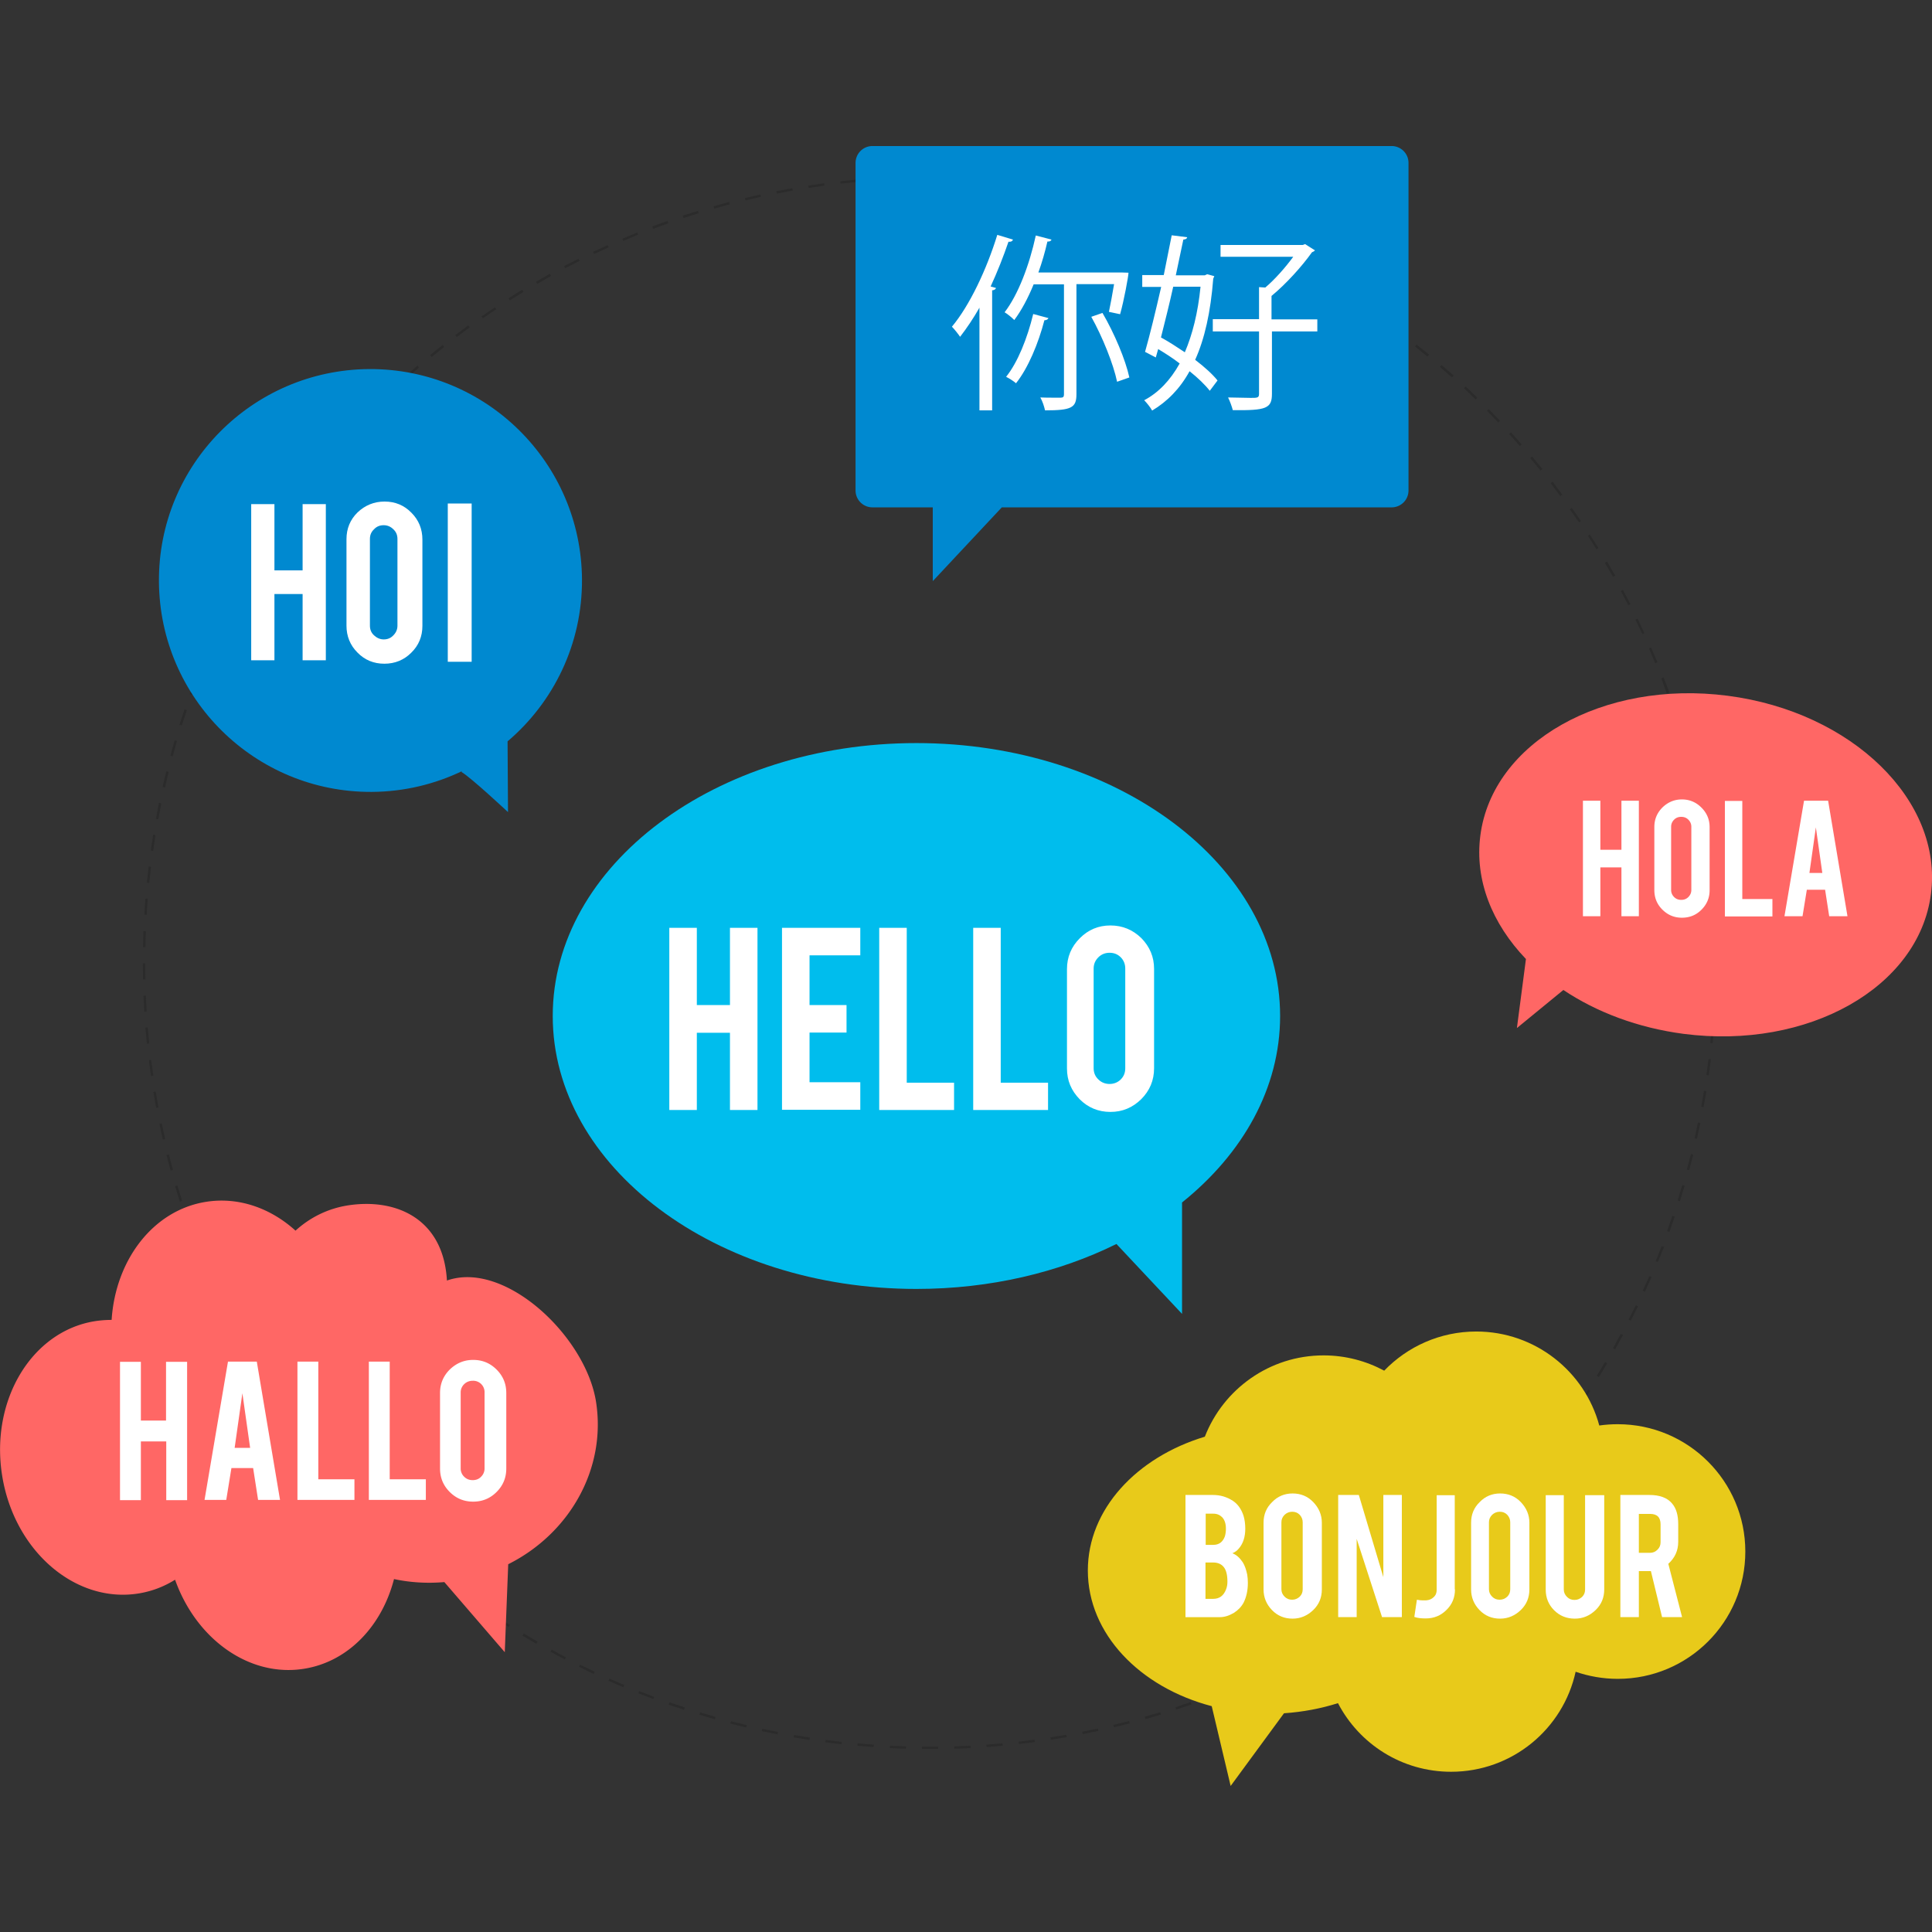
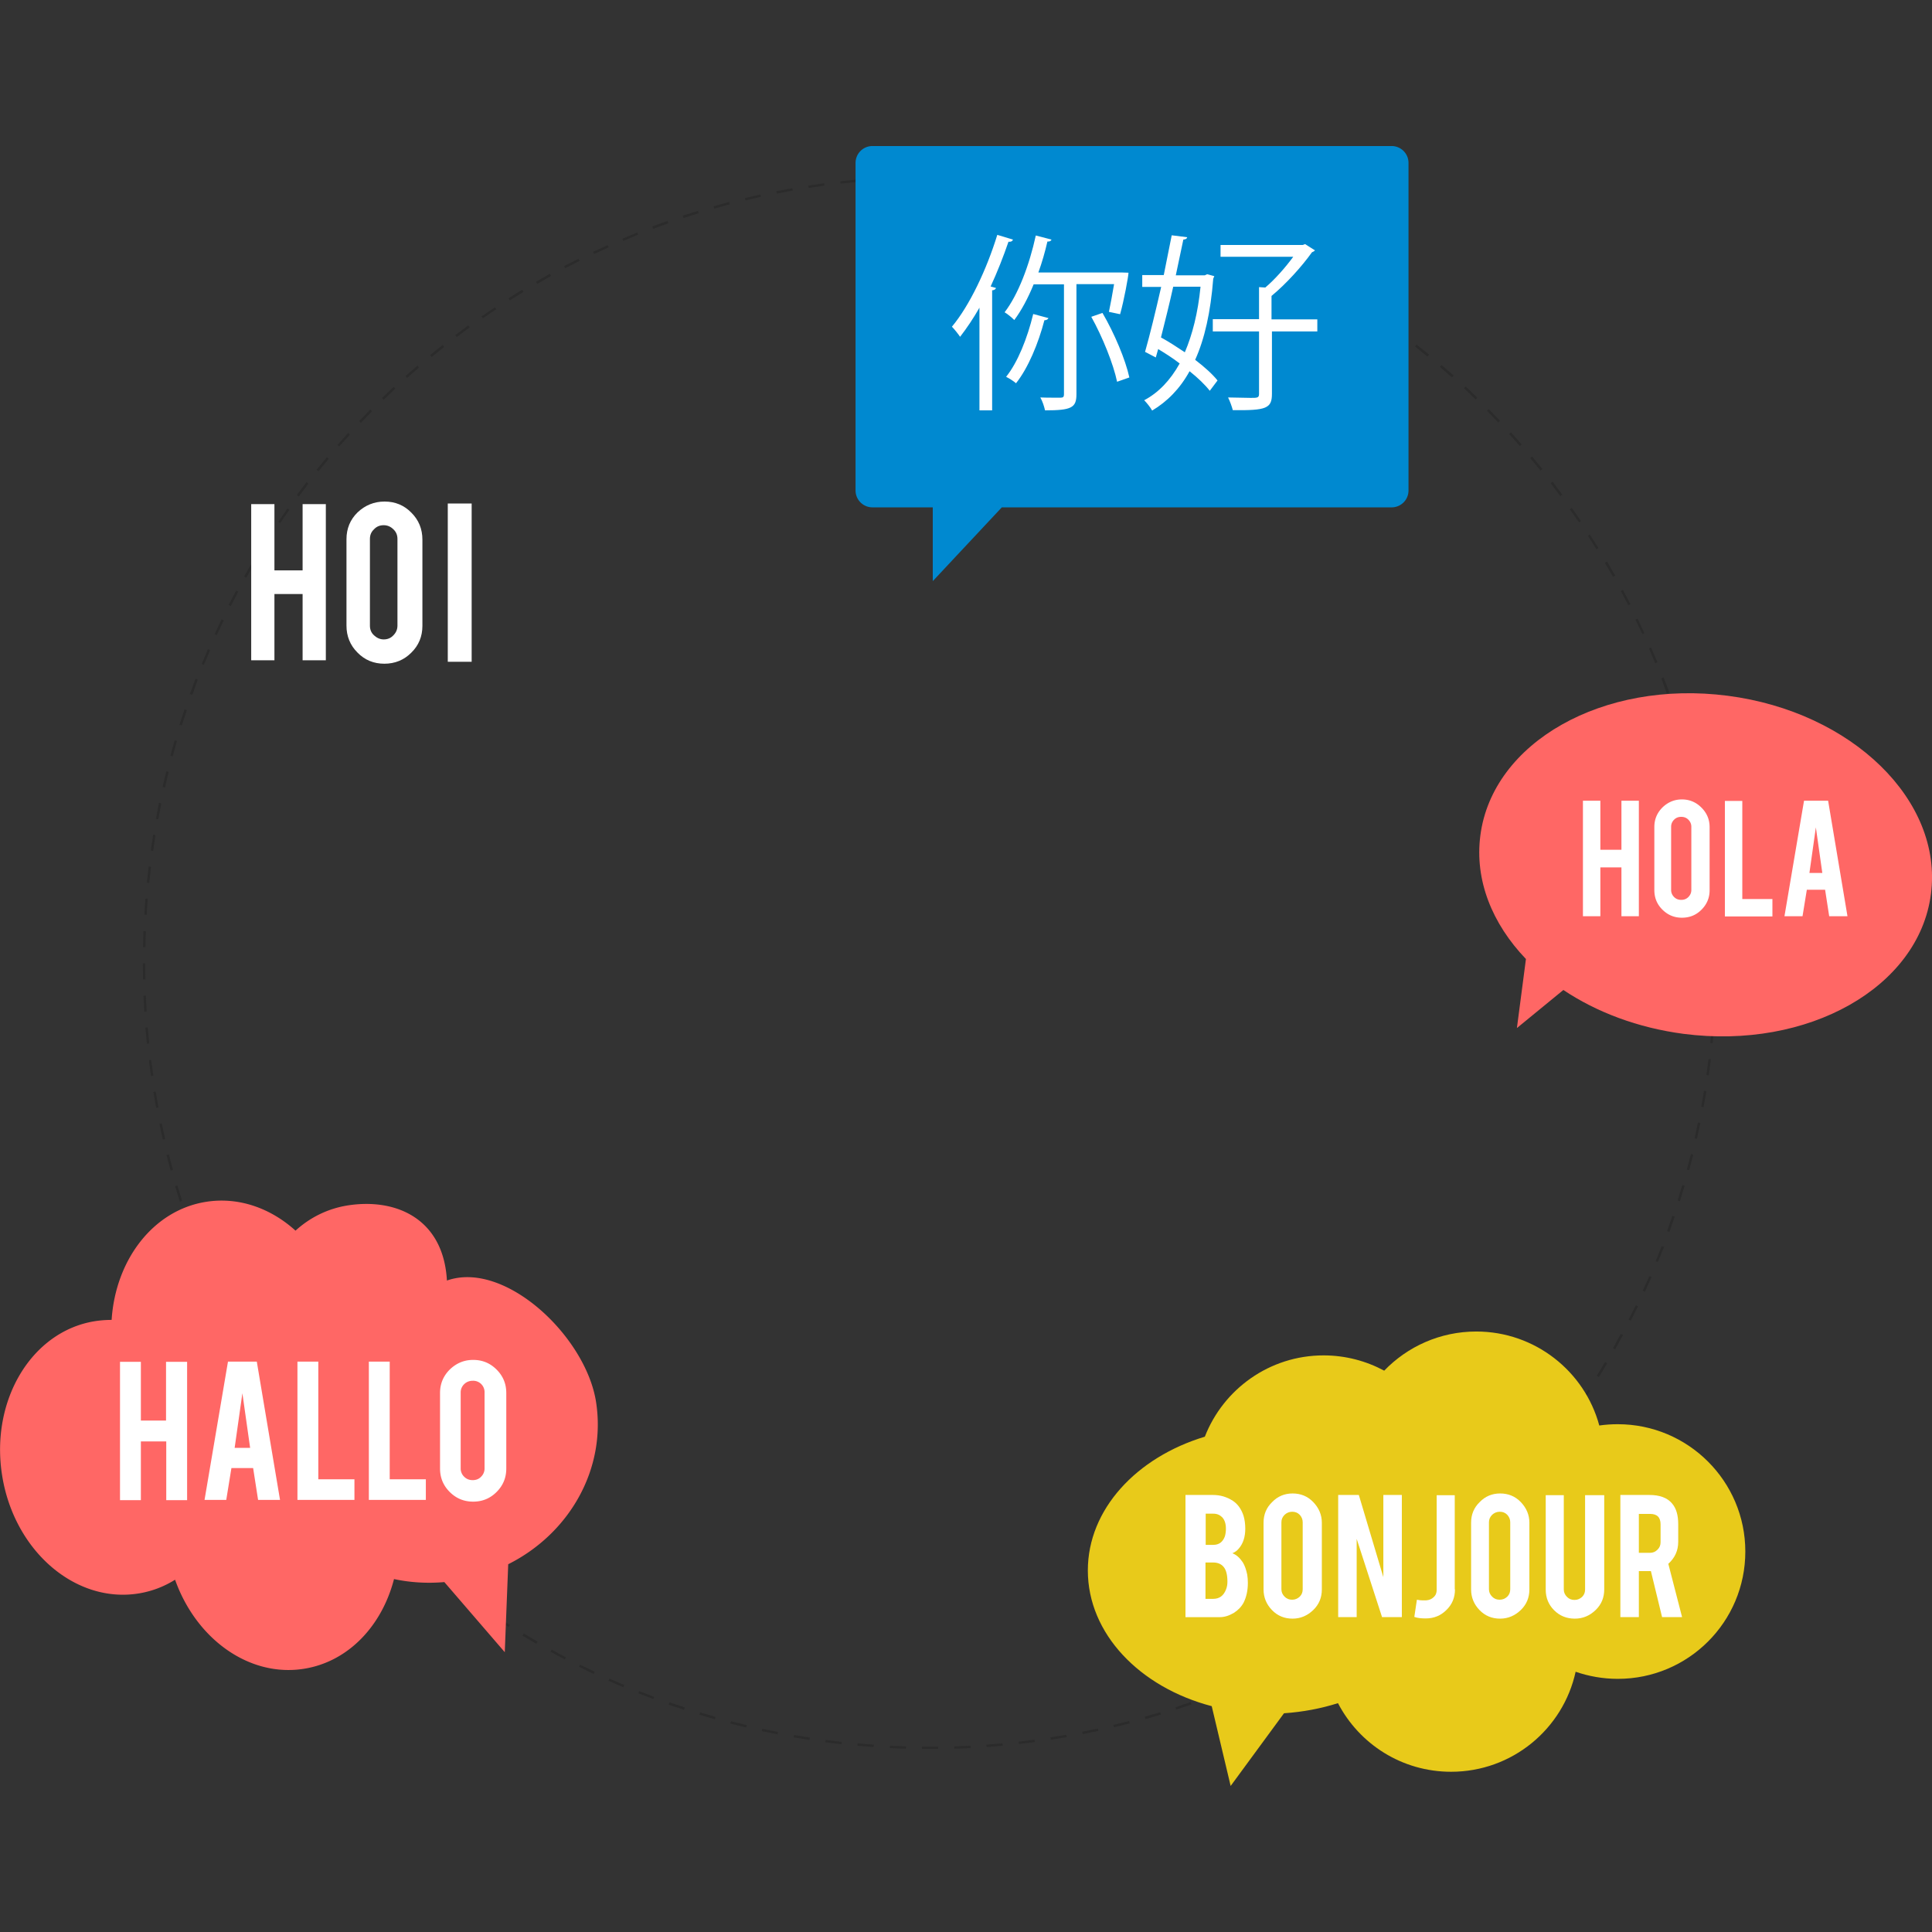
<svg xmlns="http://www.w3.org/2000/svg" xmlns:xlink="http://www.w3.org/1999/xlink" viewBox="0 0 898.3 898.3">
  <rect x="0" y="0" width="898.3" height="898.3" fill="#333333" stroke="none" />
  <path d="M432.3 813.2h-3.6v-1.1h7.5v1.1h-3.9zm-11.1-.1l-7.5-.3.1-1.1 7.5.3-.1 1.1zm22.5 0V812l7.5-.3.1 1.1-7.6.3zm-37.5-.8l-7.5-.6.1-1.1 7.5.6-.1 1.1zm52.5 0l-.1-1.1 7.5-.6.1 1.1-7.5.6zm-67.4-1.3l-7.5-.9.1-1.1 7.4.9v1.1zm82.4-.1l-.1-1.1 7.4-.9.1 1.1-7.4.9zm-97.3-1.9l-7.4-1.2.2-1.1 7.4 1.2-.2 1.1zm112.2-.1l-.2-1.1 7.4-1.2.2 1.1-7.4 1.2zm-127-2.5l-7.4-1.5.2-1.1 7.3 1.5-.1 1.1zm141.8-.1l-.2-1.1 7.3-1.5.2 1.1-7.3 1.5zm-156.5-3.1l-7.3-1.8.3-1.1 7.3 1.8-.3 1.1zm171.1-.1l-.3-1.1 7.3-1.8.3 1.1-7.3 1.8zm-185.6-3.7l-7.2-2.1.3-1.1 7.2 2.1-.3 1.1zm200.2-.1l-.3-1.1 7.2-2.1.3 1.1-7.2 2.1zM318 795l-7.1-2.4.4-1.1 7.1 2.4-.4 1.1zm228.9-.1l-.4-1.1 7.1-2.4.4 1.1-7.1 2.4zM303.8 790l-7-2.7.4-1 7 2.7-.4 1zm257.3 0l-.4-1.1 7-2.7.4 1-7 2.8zm-271.3-5.5l-6.9-3 .5-1 6.9 3-.5 1zm285.2-.1l-.4-1 6.8-3 .5 1-6.9 3zm-299-6.1l-6.8-3.3.5-1 6.8 3.3-.5 1zm312.7 0l-.5-1 6.7-3.3.5 1-6.7 3.3zm13.4-6.7l-.5-1 6.6-3.5.5 1-6.6 3.5zm-339.5 0L256 768l.5-1 6.6 3.6-.5 1zm352.6-7.2l-.6-1 6.4-3.8.6 1-6.4 3.8zm-365.8-.1l-6.5-3.8.6-1 6.5 3.8-.6 1zm378.6-7.7l-.6-1 6.3-4.1.6.9-6.3 4.2zm-391.5-.1l-6.3-4.1.6-.9 6.3 4.1-.6.9zm404-8.2l-.6-.9 6.1-4.3.7.9-6.2 4.3zm-416.5-.1l-6.1-4.3.7-.9 6.1 4.3-.7.9zm428.7-8.7l-.7-.9 5.9-4.6.7.9-5.9 4.6zm-440.9-.1l-5.9-4.6.7-.9 5.9 4.6-.7.9zm452.7-9.1l-.7-.9 5.7-4.8.7.9-5.7 4.8zm-464.5-.2l-5.8-4.8.7-.9 5.7 4.8-.6.9zm475.9-9.6l-.8-.8 5.5-5 .8.8-5.5 5zm-487.3-.2l-5.6-5.1.8-.8 5.5 5-.7.9zm498.3-10l-.8-.8 5.3-5.3.8.8-5.3 5.3zm-509.3-.2l-5.3-5.3.8-.8 5.3 5.3-.8.8zm519.8-10.5l-.8-.8 5.1-5.5.8.8-5.1 5.5zm-530.4-.2l-5.1-5.5.8-.8 5.1 5.5-.8.8zm540.6-10.9l-.8-.7 4.9-5.7.9.7-5 5.7zm-550.7-.2l-4.9-5.7.9-.7 4.9 5.7-.9.7zm560.3-11.2l-.9-.7 4.6-5.9.9.7-4.6 5.9zm-570-.2l-4.6-5.9.9-.7 4.6 5.9-.9.7zm579.2-11.7l-.9-.7 4.4-6.1.9.7-4.4 6.1zm-588.3-.2l-4.4-6.1.9-.7 4.4 6.1-.9.7zm597.1-12.1l-.9-.6 4.2-6.2.9.6-4.2 6.2zm-605.8-.1l-4.2-6.2.9-.6 4.1 6.2-.8.6zm614-12.5l-1-.6 3.9-6.4 1 .6-3.9 6.4zm-622.2-.1l-3.9-6.4 1-.6 3.9 6.4-1 .6zM751 627.4l-1-.6 3.6-6.6 1 .5-3.6 6.7zm-637.4-.1l-3.6-6.6 1-.5 3.6 6.5-1 .6zm644.6-13.2l-1-.5 3.4-6.7 1 .5-3.4 6.7zm-651.7 0l-3.3-6.7 1-.5 3.3 6.7-1 .5zm-6.6-13.4l-3.1-6.8 1-.5 3.1 6.8-1 .5zm664.9-.1l-1-.5 3.1-6.8 1 .5-3.1 6.8zM93.9 586.9l-2.8-7 1.1-.4 2.8 6.9-1.1.5zm676.9-.1l-1-.4 2.8-7 1.1.4-2.9 7zM88.5 572.9l-2.5-7.1 1.1-.4 2.5 7.1-1.1.4zm687.7-.1l-1.1-.4 2.5-7.1 1.1.4-2.5 7.1zM83.6 558.7l-2.2-7.2 1.1-.3 2.2 7.2-1.1.3zm697.5-.2l-1.1-.3 2.2-7.2 1.1.3-2.2 7.2zM79.3 544.3l-1.9-7.3 1.1-.3 1.9 7.2-1.1.4zm706.1-.2l-1.1-.3 1.9-7.2 1.1.3-1.9 7.2zM75.7 529.8l-1.6-7.3 1.1-.2 1.6 7.3-1.1.2zm713.3-.3l-1.1-.3 1.6-7.3 1.1.2-1.6 7.4zM72.6 515.1l-1.3-7.4 1.1-.2 1.3 7.4-1.1.2zm719.5-.3l-1.1-.2 1.3-7.4 1.1.2-1.3 7.4zM70.2 500.3l-1-7.4 1.1-.1 1 7.4-1.1.1zm724.3-.3l-1.1-.2 1-7.4 1.1.1-1 7.5zM68.3 485.3l-.7-7.5 1.1-.1.7 7.5-1.1.1zm728-.2l-1.1-.1.7-7.5 1.1.1-.7 7.5zM67.1 470.4l-.4-7.5h1.1l.4 7.5h-1.1zm730.5-.3l-1.1-.1.4-7.5h1.1l-.4 7.6zM66.5 455.4l-.1-7.5h1.1l.1 7.5h-1.1zm731.7-.3h-1.1l.1-7.5v-.6h1.1v.6l-.1 7.5zM67.6 440.4h-1.1l.2-7.5h1.1l-.2 7.5zm729.4-.9l-.2-7.5h1.1l.2 7.5H797zM68.2 425.4l-1.1-.1.5-7.5 1.1.1-.5 7.5zm728.2-.8l-.5-7.5 1.1-.1.5 7.5-1.1.1zm-727-14.1l-1.1-.1.8-7.5 1.1.1-.8 7.5zm725.8-.8l-.8-7.4 1.1-.1.8 7.5h-1.1zm-724-14l-1.1-.2 1.1-7.4 1.1.2-1.1 7.4zm722.1-.9l-1.2-7.4 1.1-.2 1.2 7.4-1.1.2zM73.6 380.9l-1.1-.2 1.4-7.4 1.1.2-1.4 7.4zm717.3-.9l-1.5-7.3 1.1-.2 1.5 7.4-1.1.1zM76.7 366.2l-1.1-.3 1.7-7.3 1.1.3-1.7 7.3zm711.1-.8l-1.8-7.3 1.1-.3 1.8 7.3-1.1.3zM80.3 351.7l-1.1-.3 2-7.2 1.1.3-2 7.2zm703.8-.8l-2.1-7.2 1.1-.3 2.1 7.2-1.1.3zM84.5 337.3l-1.1-.3 2.4-7.2 1.1.4-2.4 7.1zm695.4-.8l-2.4-7.1 1.1-.4 2.4 7.1-1.1.4zM89.4 323.1l-1.1-.4 2.6-7.1 1.1.4-2.6 7.1zm685.6-.7l-2.6-7 1.1-.4 2.7 7-1.2.4zM94.8 309.1l-1-.4 2.9-6.9 1 .5-2.9 6.8zm674.8-.7l-2.9-6.9 1-.5 2.9 6.9-1 .5zm-668.8-13.1l-1-.5 3.2-6.8 1 .5-3.2 6.8zm662.8-.5l-3.2-6.7 1-.5 3.2 6.8-1 .4zm-656.3-13l-1-.5 3.5-6.7 1 .5-3.5 6.7zm649.8-.4l-3.5-6.6 1-.5 3.5 6.6-1 .5zm-642.6-12.8l-1-.6 3.8-6.5 1 .6-3.8 6.5zm635.5-.4l-3.8-6.5 1-.6 3.8 6.5-1 .6zm-627.9-12.5l-1-.6 4-6.3.9.6-3.9 6.3zm620.2-.3l-4-6.3.9-.6 4 6.3-.9.6zm-612-12.2l-.9-.6 4.3-6.2.9.7c-1.5 1.9-2.9 4-4.3 6.1zm603.9-.3l-4.3-6.1.9-.7 4.3 6.2-.9.6zm-595.3-12l-.9-.7 4.5-6 .9.7-4.5 6zm586.6-.2l-4.5-6 .9-.7 4.5 6-.9.7zm-577.4-11.6l-.9-.7 4.8-5.8.9.7-4.8 5.8zm568.2-.3l-4.8-5.8.9-.7 4.8 5.8-.9.7zm-558.6-11.2l-.8-.7 5-5.6.8.8-5 5.5zm549-.2l-5-5.6.8-.8 5 5.6-.8.8zm-538.9-10.8l-.8-.8 5.2-5.4.8.8-5.2 5.4zm528.8-.2l-5.2-5.4.8-.8 5.2 5.4-.8.8zm-518.2-10.5l-.8-.8 5.4-5.2.8.8-5.4 5.2zm507.7-.2l-5.4-5.2.8-.8 5.4 5.2-.8.8zm-496.8-10l-.8-.8 5.6-4.9.7.9-5.5 4.8zm485.8-.2l-5.6-4.9.7-.9 5.7 4.9-.8.9zM200.7 166l-.7-.9 5.8-4.7.7.9-5.8 4.7zm463-.2l-5.8-4.7.7-.9 5.9 4.7-.8.9zm-451.3-9.1l-.7-.9 6-4.5.7.9-6 4.5zm439.5-.2l-6-4.5.7-.9 6 4.5-.7.9zM224.5 148l-.6-.9 6.2-4.2.6.9-6.2 4.2zm415.3-.2l-6.2-4.2.6-.9 6.2 4.2-.6.9zM237 139.7l-.6-1 6.4-4 .6 1-6.4 4zm390.3-.2l-6.4-3.9.6-1 6.4 4-.6.9zM249.8 132l-.6-1 6.5-3.7.5 1-6.4 3.7zm364.7-.3L608 128l.5-1 6.6 3.7-.6 1zm-351.7-7l-.5-1 6.7-3.4.5 1-6.7 3.4zm338.5-.2l-6.7-3.4.5-1 6.7 3.4-.5 1zm-325.1-6.4l-.5-1 6.8-3.1.5 1-6.8 3.1zm311.7-.3l-6.8-3.1.5-1 6.8 3.1-.5 1zM289.8 112l-.4-1 6.9-2.9.4 1-6.9 2.9zm284.4-.3l-6.9-2.8.4-1 7 2.9-.5.9zm-270.5-5.3l-.4-1.1 7.1-2.6.4 1.1-7.1 2.6zm256.5-.3l-7.1-2.6.4-1.1 7.1 2.6-.4 1.1zm-242.4-4.7l-.4-1.1 7.2-2.3.3 1.1-7.1 2.3zm228.2-.2l-7.2-2.3.3-1.1 7.2 2.3-.3 1.1zM332.1 97l-.3-1.1 7.2-2 .3 1.1-7.2 2zm199.6-.2l-7.2-2 .3-1.1 7.2 2-.3 1.1zm-185.1-3.6l-.3-1.1 7.3-1.7.2 1.1-7.2 1.7zm170.6-.2l-7.3-1.7.2-1.1 7.3 1.7-.2 1.1zm-156-3l-.2-1.1 7.4-1.4.2 1.1-7.4 1.4zm141.4-.1l-7.4-1.4.2-1.1 7.4 1.4-.2 1.1zM376 87.4l-.2-1.1 7.4-1.1.1 1.1-7.3 1.1zm111.8-.1l-7.4-1.1.1-1.1 7.4 1.1-.1 1.1zm-97-1.9l-.1-1.1 7.5-.8.1 1.1-7.5.8zm82.2-.1l-7.5-.7.1-1.1 7.5.8-.1 1zm-67.3-1.2l-.1-1.1 7.5-.5.1 1.1-7.5.5zm52.4-.1l-7.5-.4.1-1.1 7.5.4-.1 1.1zm-37.4-.7v-1.1l7.5-.2v1.1l-7.5.2zm22.4 0l-7.5-.1v-1.1l7.5.1v1.1z" fill="#2b2b2b" />
-   <path d="M270.6 269.3c-.4-54.3-44.7-98-99-97.7-54.3.4-98.1 44.6-97.7 98.9s44.7 98 99 97.7c15.1-.1 29.3-3.6 42-9.7l-.4.4c4.4 2.5 21.7 18.7 21.7 18.7l-.2-32.9c21.3-18.1 34.8-45.2 34.6-75.4z" fill="#0089d0" />
-   <path d="M595.2 472.4c0-70.1-75.7-126.9-169.1-126.9S257 402.3 257 472.4s75.7 126.9 169.1 126.9c34.3 0 66.3-7.7 93-20.9l30.5 32.5v-51.8c28.3-22.7 45.6-53.2 45.6-86.7z" fill="#00bded" />
  <path d="M688.3 388.5c5.6-43.4 57.1-72.5 115-65s100.2 48.8 94.5 92.2c-5.6 43.4-57.1 72.5-115 65-21.3-2.8-40.5-10.1-55.9-20.4L705.3 478l4.2-32.1c-15.7-16.4-23.9-36.6-21.2-57.4z" fill="#ff6765" />
-   <path d="M324 480.2v35.9h-12.8v-84.7H324v35.9h15.4v-35.9h12.8v84.7h-12.8v-35.9H324zm39.6 35.9v-84.7H400v12.8h-23.6v23.1h17.2v12.8h-17.2v23.1H400V516h-36.4zm80 0h-34.8v-84.7h12.8v72h22v12.7zm43.7 0h-34.8v-84.7h12.8v72h22v12.7zm29-85.8c5.6 0 10.4 2 14.4 5.9 3.9 4 5.9 8.7 5.9 14.3v46.2c0 5.6-2 10.4-6 14.4-4 3.9-8.7 5.9-14.3 5.9s-10.4-2-14.3-5.9c-3.9-4-5.9-8.7-5.9-14.3v-46.2c0-5.6 2-10.4 6-14.4 3.9-3.9 8.6-5.9 14.2-5.9zm6.9 20c0-2-.7-3.8-2.1-5.2s-3.1-2.1-5.2-2.1c-2 0-3.8.7-5.2 2.1s-2.2 3.1-2.2 5.2v46.4c0 2 .7 3.8 2.2 5.2 1.4 1.4 3.2 2.1 5.2 2.1s3.8-.7 5.2-2.1 2.1-3.1 2.1-5.2v-46.4z" fill="#fff" />
  <path d="M647 67.9H405.7a7.85 7.85 0 0 0-7.9 7.9V228a7.85 7.85 0 0 0 7.9 7.9h28v34.3l32.1-34.3H647a7.85 7.85 0 0 0 7.9-7.9V75.8a7.85 7.85 0 0 0-7.9-7.9z" fill="#0089d0" />
  <path d="M455.5 142.9c-2.9 5.1-6 9.7-9.1 13.7-.8-1.2-2.6-3.5-3.8-4.7 8.2-9.8 16.1-26.5 21.1-42.7l7.3 2.2c-.4.9-1.1 1.1-2.1 1-2.4 7-5.2 14.1-8.3 20.8l2.5.7c-.2.5-.6 1-1.8 1.1v55.8h-5.9v-47.9zm60.1 2.1c.7-3.2 1.6-8.2 2.4-12.9h-17.5v51.2c0 6.3-2.3 7.5-14.6 7.5-.4-1.8-1.2-4.3-2.2-6 2.2.1 4.3.1 6 .1h3.5c1.1 0 1.5-.4 1.5-1.5v-51.2h-14.1c-2.6 6.4-5.7 12.2-9 16.6-1.1-1.1-3.1-2.8-4.5-3.6 6.3-8.2 11.5-21.9 14.5-35.7l7.3 1.9c-.2.6-.8 1-1.9.9-1.1 4.8-2.5 9.7-4.2 14.4h38.8l3.1.1c0 1.5-2.1 13-3.9 19.3l-5.2-1.1zm-28.1 2.9c-.3.6-.9 1-1.9 1-2.8 10.8-7.6 22.3-13.2 29.3-1.1-1-3.2-2.3-4.6-3 5.4-6.7 9.9-18 12.6-29.2l7.1 1.9zm31.9 29.6c-1.7-8.2-6.8-20.9-12-30.2l5.2-1.8c5.5 9.4 10.7 21.7 12.5 30l-5.7 2zm41.9-50l3.3.9-.5 1.2c-1.2 15.5-4 28-8.4 37.7 4.3 3.3 8 6.6 10.4 9.6l-3.6 4.8c-2.2-2.8-5.5-6-9.4-9.1-4.5 8.2-10.4 14.1-17.4 18.3-.8-1.5-2.5-3.6-3.7-4.8 6.6-3.5 12.1-9.2 16.5-17.1-3.2-2.5-6.7-4.7-10-6.7l-1.1 3.9-5-2.6c2.2-7.7 4.9-18.8 7.5-30.2h-8.8v-5.5h10l3.7-18.5 7.2.9c-.1.6-.6 1-1.8 1.1l-3.5 16.6h13.5l1.1-.5zm-15.8 5.8c-1.8 8.2-3.9 16.4-5.7 23.6 3.7 2 7.5 4.5 11.1 6.9 3.5-8.2 6.1-18.3 7.3-30.5h-12.7zm67 15.1v5.7h-21.1v29c0 6.8-2.6 7.8-18.2 7.6-.4-1.6-1.3-4.1-2.2-5.9l10.5.2c3 0 3.9 0 3.9-1.8v-29.1h-21.5v-5.7h21.5v-14.9l2.9.2c4.6-3.9 9.4-9.4 13-14.3h-33.8v-5.5h38.2l1.1-.4 4.6 2.9c-.3.4-.9.7-1.4.9-4.6 6.5-12.1 14.8-18.8 20.3v10.9h21.3z" fill="#fff" />
  <path d="M505.8 730.2c0-28.4 22.6-52.6 54.4-62.2 8.6-22.1 30.1-37.8 55.2-37.8 10.2 0 19.8 2.6 28.2 7.1 10.8-11.2 26-18.2 42.8-18.2 27.3 0 50.4 18.5 57.2 43.7 2.8-.4 5.7-.6 8.6-.6 32.7 0 59.3 26.5 59.3 59.2s-26.5 59.2-59.3 59.2c-6.9 0-13.5-1.2-19.6-3.3-5.8 26.6-29.5 46.5-57.9 46.5-22.9 0-42.7-12.9-52.6-31.9-7.9 2.5-16.3 4.1-25.1 4.7l-24.8 33.8-8.8-37.1c-33.5-8.8-57.6-33.7-57.6-63.1z" fill="#e8ca1a" />
  <g fill="#fff">
    <path d="M551.2 751.9v-56.8H564c3.4 0 6.4.9 9.2 2.7 2.3 1.5 4 3.9 5 7 .5 1.7.8 3.7.8 6 0 3.8-1 6.9-3 9.2-.8 1-1.8 1.7-3 2.2 1.9.7 3.5 2.2 4.9 4.3.9 1.5 1.5 3.3 2 5.6.2 1.2.3 2.5.3 3.9 0 3.6-.7 6.6-2 9.2-1.1 2-2.6 3.5-4.5 4.7-2.2 1.3-4.3 2-6.5 2h-16zm9.3-33.6h3.6c2.7 0 4.4-1.3 5.4-3.9.3-1 .5-2.2.5-3.6 0-2.4-.6-4.1-1.7-5.3-1.1-1.1-2.4-1.7-4.1-1.7h-3.6v14.5zm0 25.1h3.6c2.9 0 4.9-1.5 6-4.5.4-1 .6-2.2.6-3.5 0-3.2-.6-5.5-1.8-6.9-1.1-1.3-2.7-2-4.8-2h-3.6v16.9z" />
    <use xlink:href="#B" />
    <path d="M631.8 695.1l11.4 38.2v-38.2h8.6v56.8h-9.2l-11.8-36.4v36.4h-8.6v-56.8h9.6zm44.7 43.9c0 3.8-1.3 7-4 9.6-2.6 2.6-5.8 3.9-9.6 3.9-2.2 0-3.9-.2-5.3-.7l1.2-8c1 .2 1.8.3 2.5.3h1.8c1.4-.1 2.6-.6 3.5-1.5 1-.9 1.4-2 1.4-3.4v-44h8.4V739z" />
    <use xlink:href="#B" x="96.5" />
    <path d="M732.2 752.6c-3.8 0-7-1.3-9.6-3.9s-3.9-5.8-3.9-9.6v-43.9h8.4V739c0 1.4.5 2.5 1.5 3.5s2.1 1.4 3.5 1.4 2.5-.5 3.5-1.4c1-1 1.4-2.1 1.4-3.5v-43.8h8.9V739c0 3.8-1.3 7-4 9.6-2.8 2.7-6 4-9.7 4zm34.7-57.5c4.8 0 8.3 1.3 10.5 3.9 2 2.3 2.9 5.5 2.9 9.6v8.3c0 4-1.5 7.4-4.6 10.2l6.4 24.8h-9.3l-5.2-21.4H762v21.4h-8.6v-56.8h13.5zm5.2 13.7c0-3.3-1.6-4.9-4.9-4.9H762V722h5.2c1.4 0 2.5-.5 3.5-1.5s1.4-2.1 1.4-3.5v-8.2zM219.3 307.7h-11.1v-73.6h11.1v73.6zm-40.5-74.5c4.9 0 9.1 1.7 12.5 5.2 3.4 3.4 5.1 7.6 5.1 12.5V291c0 4.9-1.7 9.1-5.2 12.5-3.4 3.4-7.6 5.1-12.5 5.1s-9.1-1.7-12.5-5.2c-3.4-3.4-5.1-7.6-5.1-12.5v-40.2c0-4.9 1.7-9.1 5.2-12.5 3.5-3.3 7.7-5 12.5-5zm6 17.4c0-1.8-.6-3.3-1.9-4.5-1.2-1.2-2.7-1.9-4.5-1.9s-3.3.6-4.5 1.9c-1.3 1.2-1.9 2.7-1.9 4.5v40.3c0 1.8.6 3.3 1.9 4.5s2.8 1.9 4.5 1.9c1.8 0 3.3-.6 4.5-1.9 1.2-1.2 1.9-2.7 1.9-4.5v-40.3z" />
  </g>
  <path d="M277.1 651.6c-4.9-30.4-42.4-65.7-69.3-56.2-1.6-28.8-23.7-38.5-46.3-34.9-9.2 1.5-17.4 5.6-24.1 11.7-11.6-10.5-26.5-15.8-41.6-13.4-24.6 3.9-42.1 27-43.9 54.9-2.6 0-5.2.2-7.8.6C14.7 619-4.6 651.1 1 686.1s34 59.5 63.4 54.8a45.41 45.41 0 0 0 17-6.4c9.8 27.6 34.5 45.5 60 41.4 20.6-3.3 36.2-20 41.8-41.7 7.5 1.6 15.4 2.1 23.4 1.4l28.1 32.6 1.6-40.9c28.4-14.2 45.8-44.3 40.8-75.7z" fill="#ff6765" />
  <path d="M65.5 670.2v27.3h-9.7v-64.3h9.7v27.3h11.7v-27.3H87v64.3h-9.7v-27.3H65.5zm42.1 12.4l-2.4 14.8H95.1l10.9-64.3h13.4l10.8 64.3H120l-2.3-14.8h-10.1zm5.1-34.8l-3.6 25.4h7.2l-3.6-25.4zm52.1 49.6h-26.5v-64.3h9.7v54.7h16.8v9.6zm33.2 0h-26.5v-64.3h9.7v54.7H198v9.6zm22-65.1c4.3 0 7.9 1.5 10.9 4.5s4.5 6.6 4.5 10.9v35.1c0 4.3-1.5 7.9-4.5 10.9s-6.6 4.5-10.9 4.5-7.9-1.5-10.9-4.5-4.5-6.6-4.5-10.9v-35.1c0-4.3 1.5-7.9 4.5-10.9 3.1-3 6.7-4.5 10.9-4.5zm5.3 15.2a5.28 5.28 0 0 0-5.5-5.5c-1.5 0-2.9.5-4 1.6a5.28 5.28 0 0 0-1.6 3.9v35.2a5.28 5.28 0 0 0 1.6 3.9c1.1 1.1 2.4 1.6 4 1.6 1.5 0 2.9-.5 3.9-1.6a5.28 5.28 0 0 0 1.6-3.9v-35.2zm518.8-244.2V426H736v-53.7h8.1v22.8h9.8v-22.8h8.1V426h-8.1v-22.7h-9.8zm37.9-31.6c3.6 0 6.6 1.3 9.1 3.8s3.8 5.5 3.8 9.1v29.3c0 3.6-1.3 6.6-3.8 9.1s-5.5 3.7-9.1 3.7-6.6-1.3-9.1-3.8-3.7-5.5-3.7-9.1v-29.3c0-3.6 1.3-6.6 3.8-9.1 2.5-2.4 5.5-3.7 9-3.7zm4.4 12.7c0-1.3-.5-2.4-1.4-3.3s-2-1.3-3.3-1.3-2.4.4-3.3 1.3-1.4 2-1.4 3.3v29.4c0 1.3.5 2.4 1.4 3.3s2 1.3 3.3 1.3 2.4-.4 3.3-1.3 1.4-2 1.4-3.3v-29.4zm37.7 41.7H802v-53.7h8.1V418h14v8.1zm16-12.4l-2 12.3h-8.4l9.1-53.7H850l9 53.7h-8.5l-1.9-12.3h-8.5zm4.2-29l-3 21.2h6l-3-21.2zM127.6 276.3V307h-10.8v-72.6h10.8v30.8h13.1v-30.8h10.8V307h-10.8v-30.8h-13.1z" fill="#fff" />
  <defs>
    <path id="B" d="M601 694.4c3.8 0 7 1.3 9.6 4s4 5.9 4 9.6v31c0 3.8-1.3 7-4 9.6s-5.9 4-9.6 4c-3.8 0-7-1.3-9.6-4s-3.9-5.9-3.9-9.6v-31c0-3.8 1.3-7 4-9.6 2.6-2.7 5.8-4 9.5-4zm4.7 13.4c0-1.4-.5-2.5-1.4-3.5-1-1-2.1-1.4-3.5-1.4s-2.5.5-3.5 1.4c-1 1-1.5 2.1-1.5 3.5v31.1c0 1.4.5 2.5 1.5 3.5s2.1 1.4 3.5 1.4 2.5-.5 3.5-1.4c1-1 1.4-2.1 1.4-3.5v-31.1z" />
  </defs>
</svg>